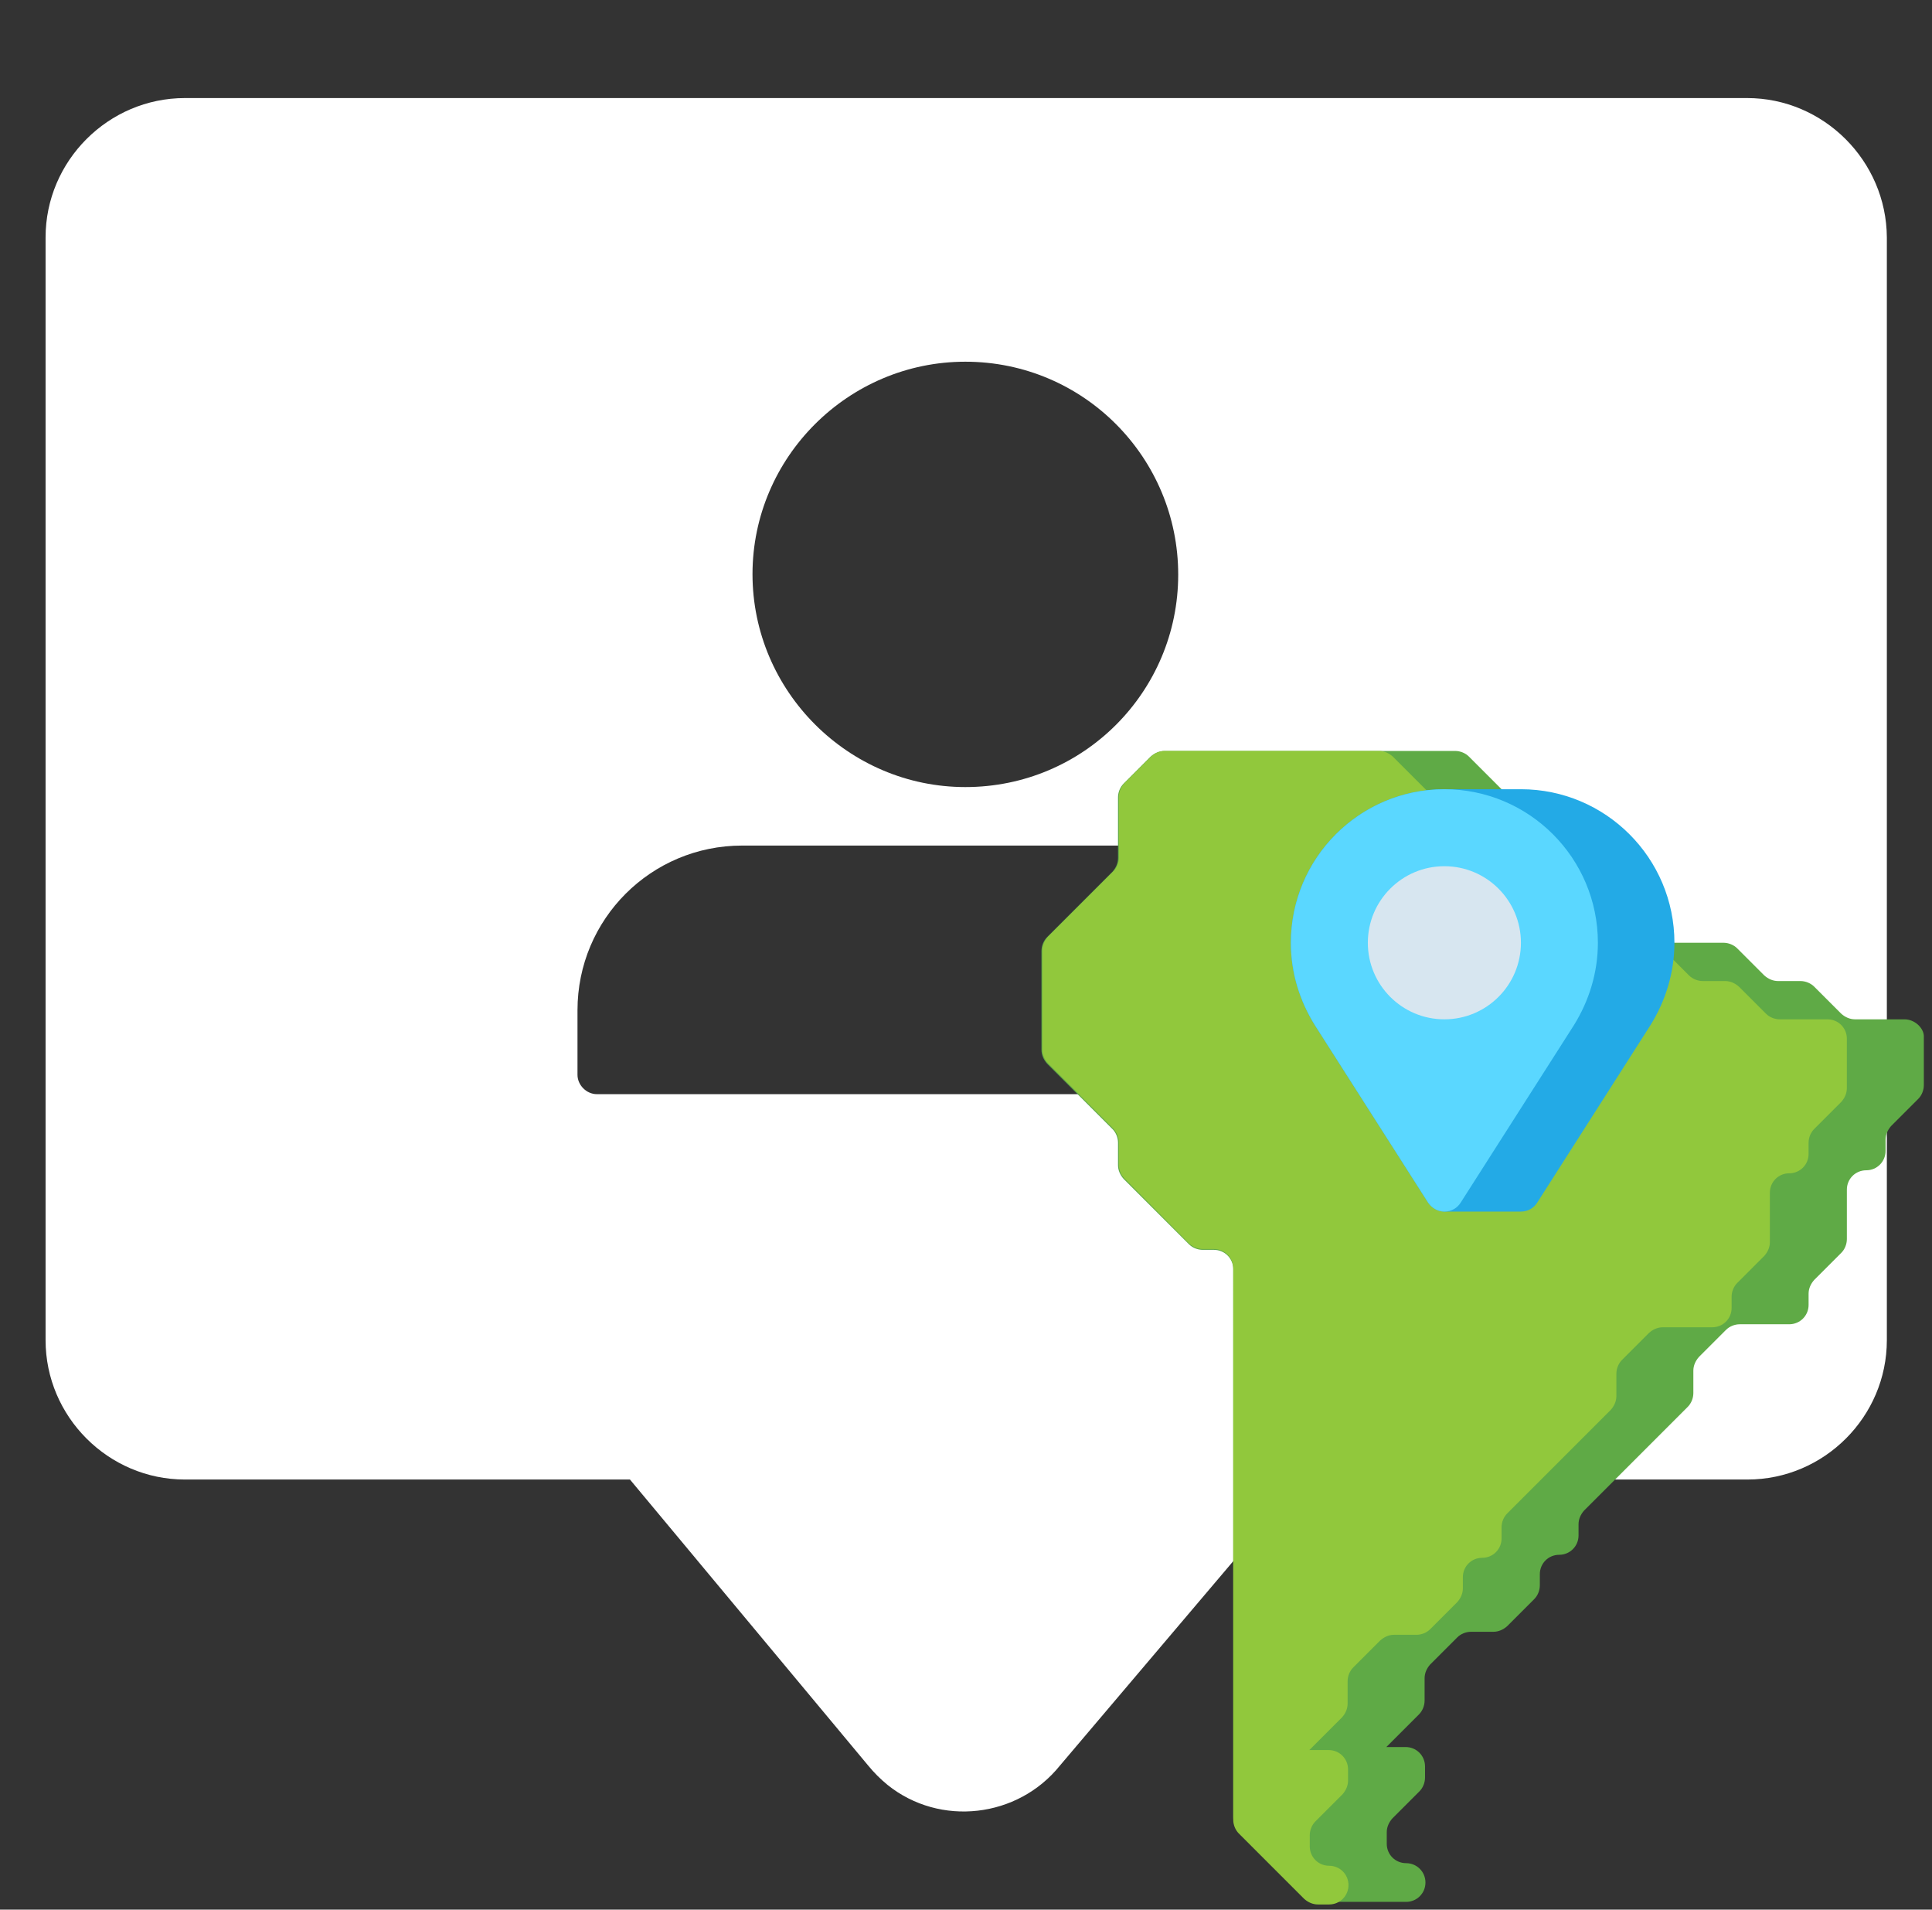
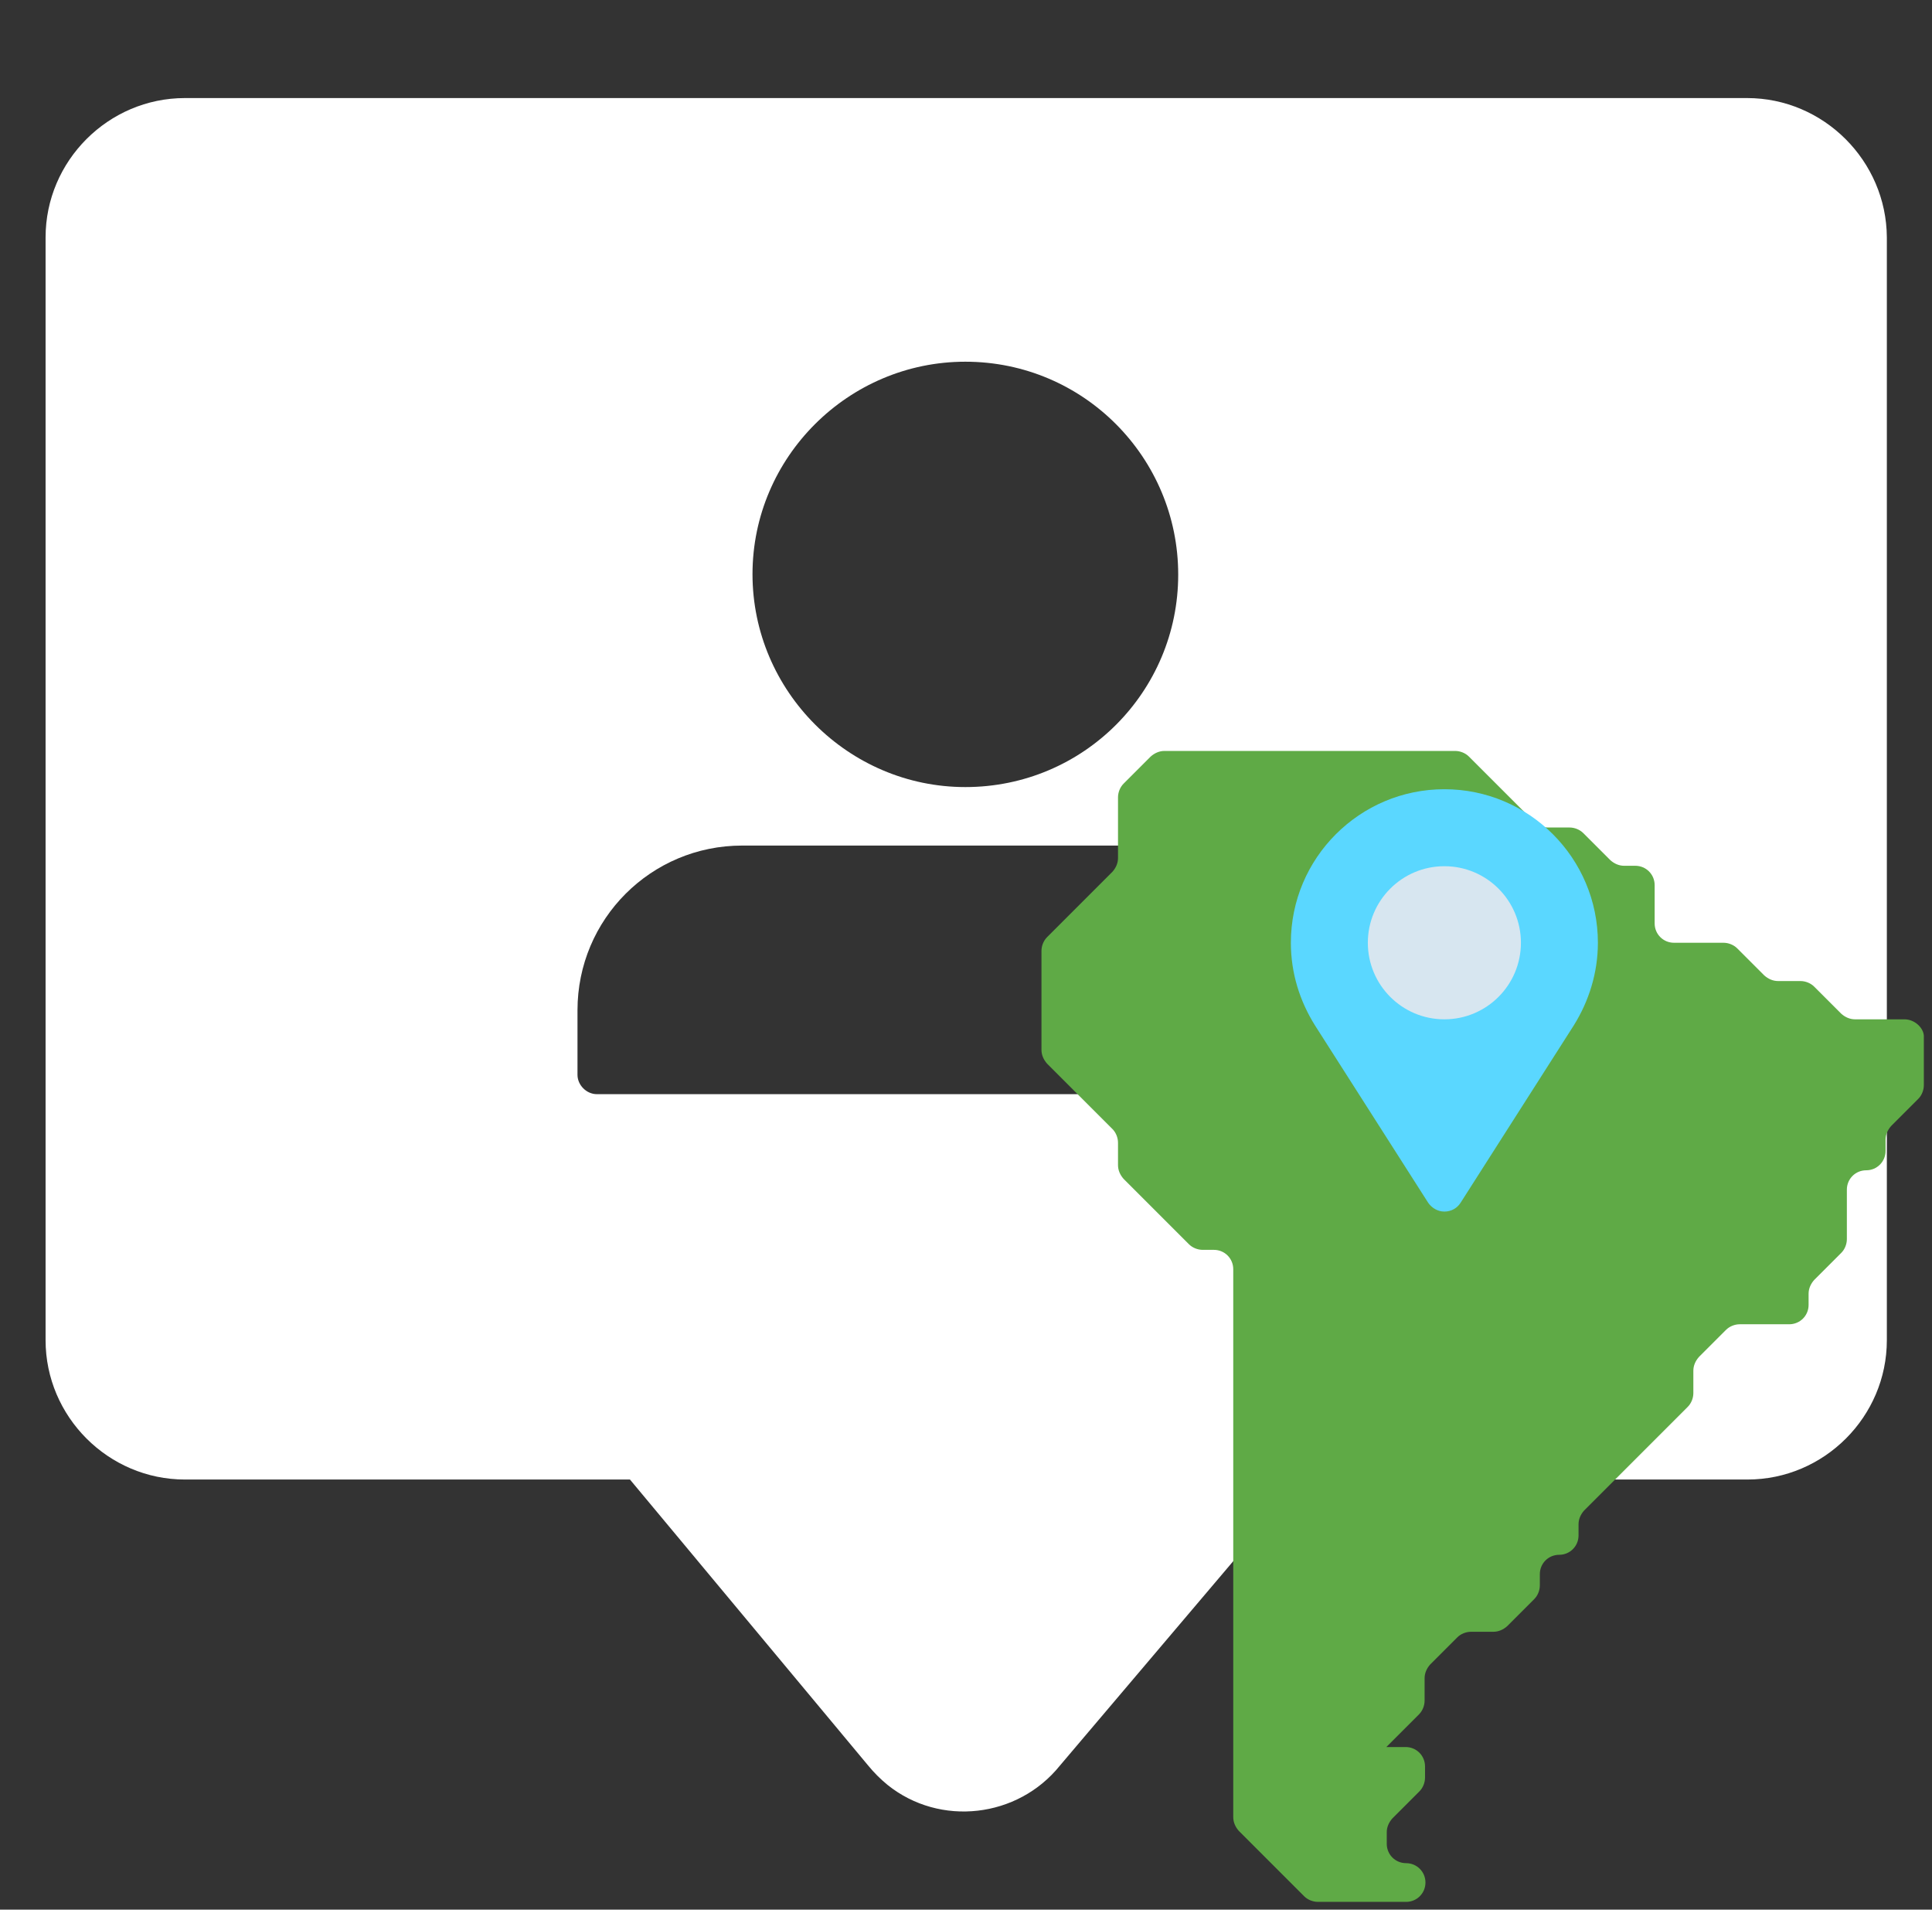
<svg xmlns="http://www.w3.org/2000/svg" version="1.1" id="Layer_2_00000138563771411821601560000015905310524008928936_" x="0px" y="0px" viewBox="0 0 449.3 444" style="enable-background:new 0 0 449.3 444;" xml:space="preserve">
  <rect x="0" y="0" width="449.3" height="444" fill="#333333" stroke="none" />
  <style type="text/css"> .st0{fill-rule:evenodd;clip-rule:evenodd;fill:#FFFFFF;} .st1{fill:#5FAA46;} .st2{fill:#91C83C;} .st3{fill:#23AAE6;} .st4{fill:#5AD7FF;} .st5{fill:#D7E6F0;} </style>
  <g id="Layer_1-2">
    <g id="Layer_1-2_00000132049939947112395800000015588807812985085598_">
      <path class="st0" d="M406.3,22.8H43c-17.8,0-32.4,14.6-32.4,32.4v256.4c0,17.8,14.6,32.4,32.4,32.4h103.5l55.4,66.5 c1.4,1.7,2.8,3.1,4.5,4.5c12.2,9.8,30.3,7.7,40.1-4.5l56.4-66.5h103.5c17.8,0,32.4-14.6,32.4-32.4V55.2 C438.7,37.4,424.1,22.8,406.3,22.8z M224.5,84.1L224.5,84.1c27.5,0,49.5,22.3,49.5,49.5S252,183,224.5,183 c-27.2,0-49.5-22.3-49.5-49.5S197.3,84.1,224.5,84.1z M315.1,249.9c0,2.4-2.1,4.5-4.5,4.5H138.8c-2.4,0-4.5-2.1-4.5-4.5v-15 c0-21.2,17.1-38.3,38.3-38.3l0,0h104.2c21.2,0,38.3,17.1,38.3,38.3V249.9L315.1,249.9z" />
    </g>
    <g>
      <g>
        <path class="st1" d="M442.9,237h-11.5c-1.2,0-2.3-0.5-3.2-1.3l-6.3-6.3c-0.8-0.8-2-1.3-3.2-1.3h-5.2c-1.2,0-2.3-0.5-3.2-1.3 l-6.3-6.3c-0.8-0.8-2-1.3-3.2-1.3h-11.5c-2.5,0-4.5-2-4.5-4.5v-8.9c0-2.5-2-4.5-4.5-4.5h-2.6c-1.2,0-2.3-0.5-3.2-1.3l-6.3-6.3 c-0.8-0.8-2-1.3-3.2-1.3H360c-1.2,0-2.3-0.5-3.2-1.3l-15.2-15.2c-0.8-0.8-2-1.3-3.2-1.3h-67.6c-1.2,0-2.3,0.5-3.2,1.3l-6.3,6.3 c-0.8,0.8-1.3,2-1.3,3.2v14.1c0,1.2-0.5,2.3-1.3,3.2l-15.2,15.2c-0.8,0.8-1.3,2-1.3,3.2v23c0,1.2,0.5,2.3,1.3,3.2l15.2,15.2 c0.8,0.8,1.3,2,1.3,3.2v5.2c0,1.2,0.5,2.3,1.3,3.2l15.2,15.2c0.8,0.8,2,1.3,3.2,1.3h2.6c2.5,0,4.5,2,4.5,4.5v127.4 c0,1.2,0.5,2.3,1.3,3.2l15.2,15.2c0.8,0.8,2,1.3,3.2,1.3H327c2.5,0,4.5-2,4.5-4.5c0-2.5-2-4.5-4.5-4.5s-4.5-2-4.5-4.5V426 c0-1.2,0.5-2.3,1.3-3.2l6.3-6.3c0.8-0.8,1.3-2,1.3-3.2v-2.6c0-2.5-2-4.5-4.5-4.5h-4.5l7.6-7.6c0.8-0.8,1.3-2,1.3-3.2v-5.2 c0-1.2,0.5-2.3,1.3-3.2l6.3-6.3c0.8-0.8,2-1.3,3.2-1.3h5.2c1.2,0,2.3-0.5,3.2-1.3l6.3-6.3c0.8-0.8,1.3-2,1.3-3.2v-2.6 c0-2.5,2-4.5,4.5-4.5c2.5,0,4.5-2,4.5-4.5v-2.6c0-1.2,0.5-2.3,1.3-3.2l24.1-24.1c0.8-0.8,1.3-2,1.3-3.2v-5.2 c0-1.2,0.5-2.3,1.3-3.2l6.3-6.3c0.8-0.8,2-1.3,3.2-1.3h11.5c2.5,0,4.5-2,4.5-4.5v-2.6c0-1.2,0.5-2.3,1.3-3.2l6.3-6.3 c0.8-0.8,1.3-2,1.3-3.2v-11.5c0-2.5,2-4.5,4.5-4.5c2.5,0,4.5-2,4.5-4.5v-2.6c0-1.2,0.5-2.3,1.3-3.2l6.3-6.3 c0.8-0.8,1.3-2,1.3-3.2v-11.5C447.3,239,445.3,237,442.9,237L442.9,237z" />
      </g>
      <g>
-         <path class="st2" d="M270.9,174.6h49.8c1.2,0,2.3,0.5,3.2,1.3l15.2,15.2c0.8,0.8,2,1.3,3.2,1.3h5.2c1.2,0,2.3,0.5,3.2,1.3 l6.3,6.3c0.8,0.8,2,1.3,3.2,1.3h2.6c2.5,0,4.5,2,4.5,4.5v8.9c0,2.5,2,4.5,4.5,4.5h11.5c1.2,0,2.3,0.5,3.2,1.3l6.3,6.3 c0.8,0.8,2,1.3,3.2,1.3h5.2c1.2,0,2.3,0.5,3.2,1.3l6.3,6.3c0.8,0.8,2,1.3,3.2,1.3H425c2.5,0,4.5,2,4.5,4.5V253 c0,1.2-0.5,2.3-1.3,3.2l-6.3,6.3c-0.8,0.8-1.3,2-1.3,3.2v2.6c0,2.5-2,4.5-4.5,4.5c-2.5,0-4.5,2-4.5,4.5v11.5 c0,1.2-0.5,2.3-1.3,3.2l-6.3,6.3c-0.8,0.8-1.3,2-1.3,3.2v2.6c0,2.5-2,4.5-4.5,4.5h-11.5c-1.2,0-2.3,0.5-3.2,1.3l-6.3,6.3 c-0.8,0.8-1.3,2-1.3,3.2v5.2c0,1.2-0.5,2.3-1.3,3.2l-24.1,24.1c-0.8,0.8-1.3,2-1.3,3.2v2.6c0,2.5-2,4.5-4.5,4.5 c-2.5,0-4.5,2-4.5,4.5v2.6c0,1.2-0.5,2.3-1.3,3.2l-6.3,6.3c-0.8,0.8-2,1.3-3.2,1.3h-5.2c-1.2,0-2.3,0.5-3.2,1.3l-6.3,6.3 c-0.8,0.8-1.3,2-1.3,3.2v5.2c0,1.2-0.5,2.3-1.3,3.2l-7.6,7.6h4.5c2.5,0,4.5,2,4.5,4.5v2.6c0,1.2-0.5,2.3-1.3,3.2l-6.3,6.3 c-0.8,0.8-1.3,2-1.3,3.2v2.6c0,2.5,2,4.5,4.5,4.5c2.5,0,4.5,2,4.5,4.5s-2,4.5-4.5,4.5h-2.6c-1.2,0-2.3-0.5-3.2-1.3l-15.2-15.2 c-0.8-0.8-1.3-2-1.3-3.2V294.9c0-2.5-2-4.5-4.5-4.5h-2.6c-1.2,0-2.3-0.5-3.2-1.3L261.5,274c-0.8-0.8-1.3-2-1.3-3.2v-5.2 c0-1.2-0.5-2.3-1.3-3.2l-15.2-15.2c-0.8-0.8-1.3-2-1.3-3.2v-23c0-1.2,0.5-2.3,1.3-3.2l15.2-15.2c0.8-0.8,1.3-2,1.3-3.2v-14.1 c0-1.2,0.5-2.3,1.3-3.2l6.3-6.3C268.6,175.1,269.7,174.6,270.9,174.6L270.9,174.6z" />
-       </g>
+         </g>
      <g>
        <g>
-           <path class="st3" d="M389.4,219.2c0-19.7-16-35.7-35.7-35.7c-3.1,0-14.7,0-17.8,0c-19.7,0-35.7,16-35.7,35.7 c0,7.1,2.1,13.6,5.6,19.2h0l26.3,41.2h0c0.8,1.2,2.2,2.1,3.8,2.1c1.6,0,16.2,0,17.8,0s3-0.8,3.8-2.1h0l26.3-41.2h0 C387.3,232.8,389.4,226.2,389.4,219.2z" />
-         </g>
+           </g>
        <g>
          <path class="st4" d="M371.6,219.2c0-19.7-16-35.7-35.7-35.7s-35.7,16-35.7,35.7c0,7.1,2.1,13.6,5.6,19.2h0l26.3,41.2h0 c0.8,1.2,2.2,2.1,3.8,2.1c1.6,0,3-0.8,3.8-2.1h0l26.3-41.2h0C369.5,232.8,371.6,226.2,371.6,219.2z" />
        </g>
        <g>
          <circle class="st5" cx="335.9" cy="219.2" r="17.8" />
        </g>
      </g>
    </g>
  </g>
</svg>